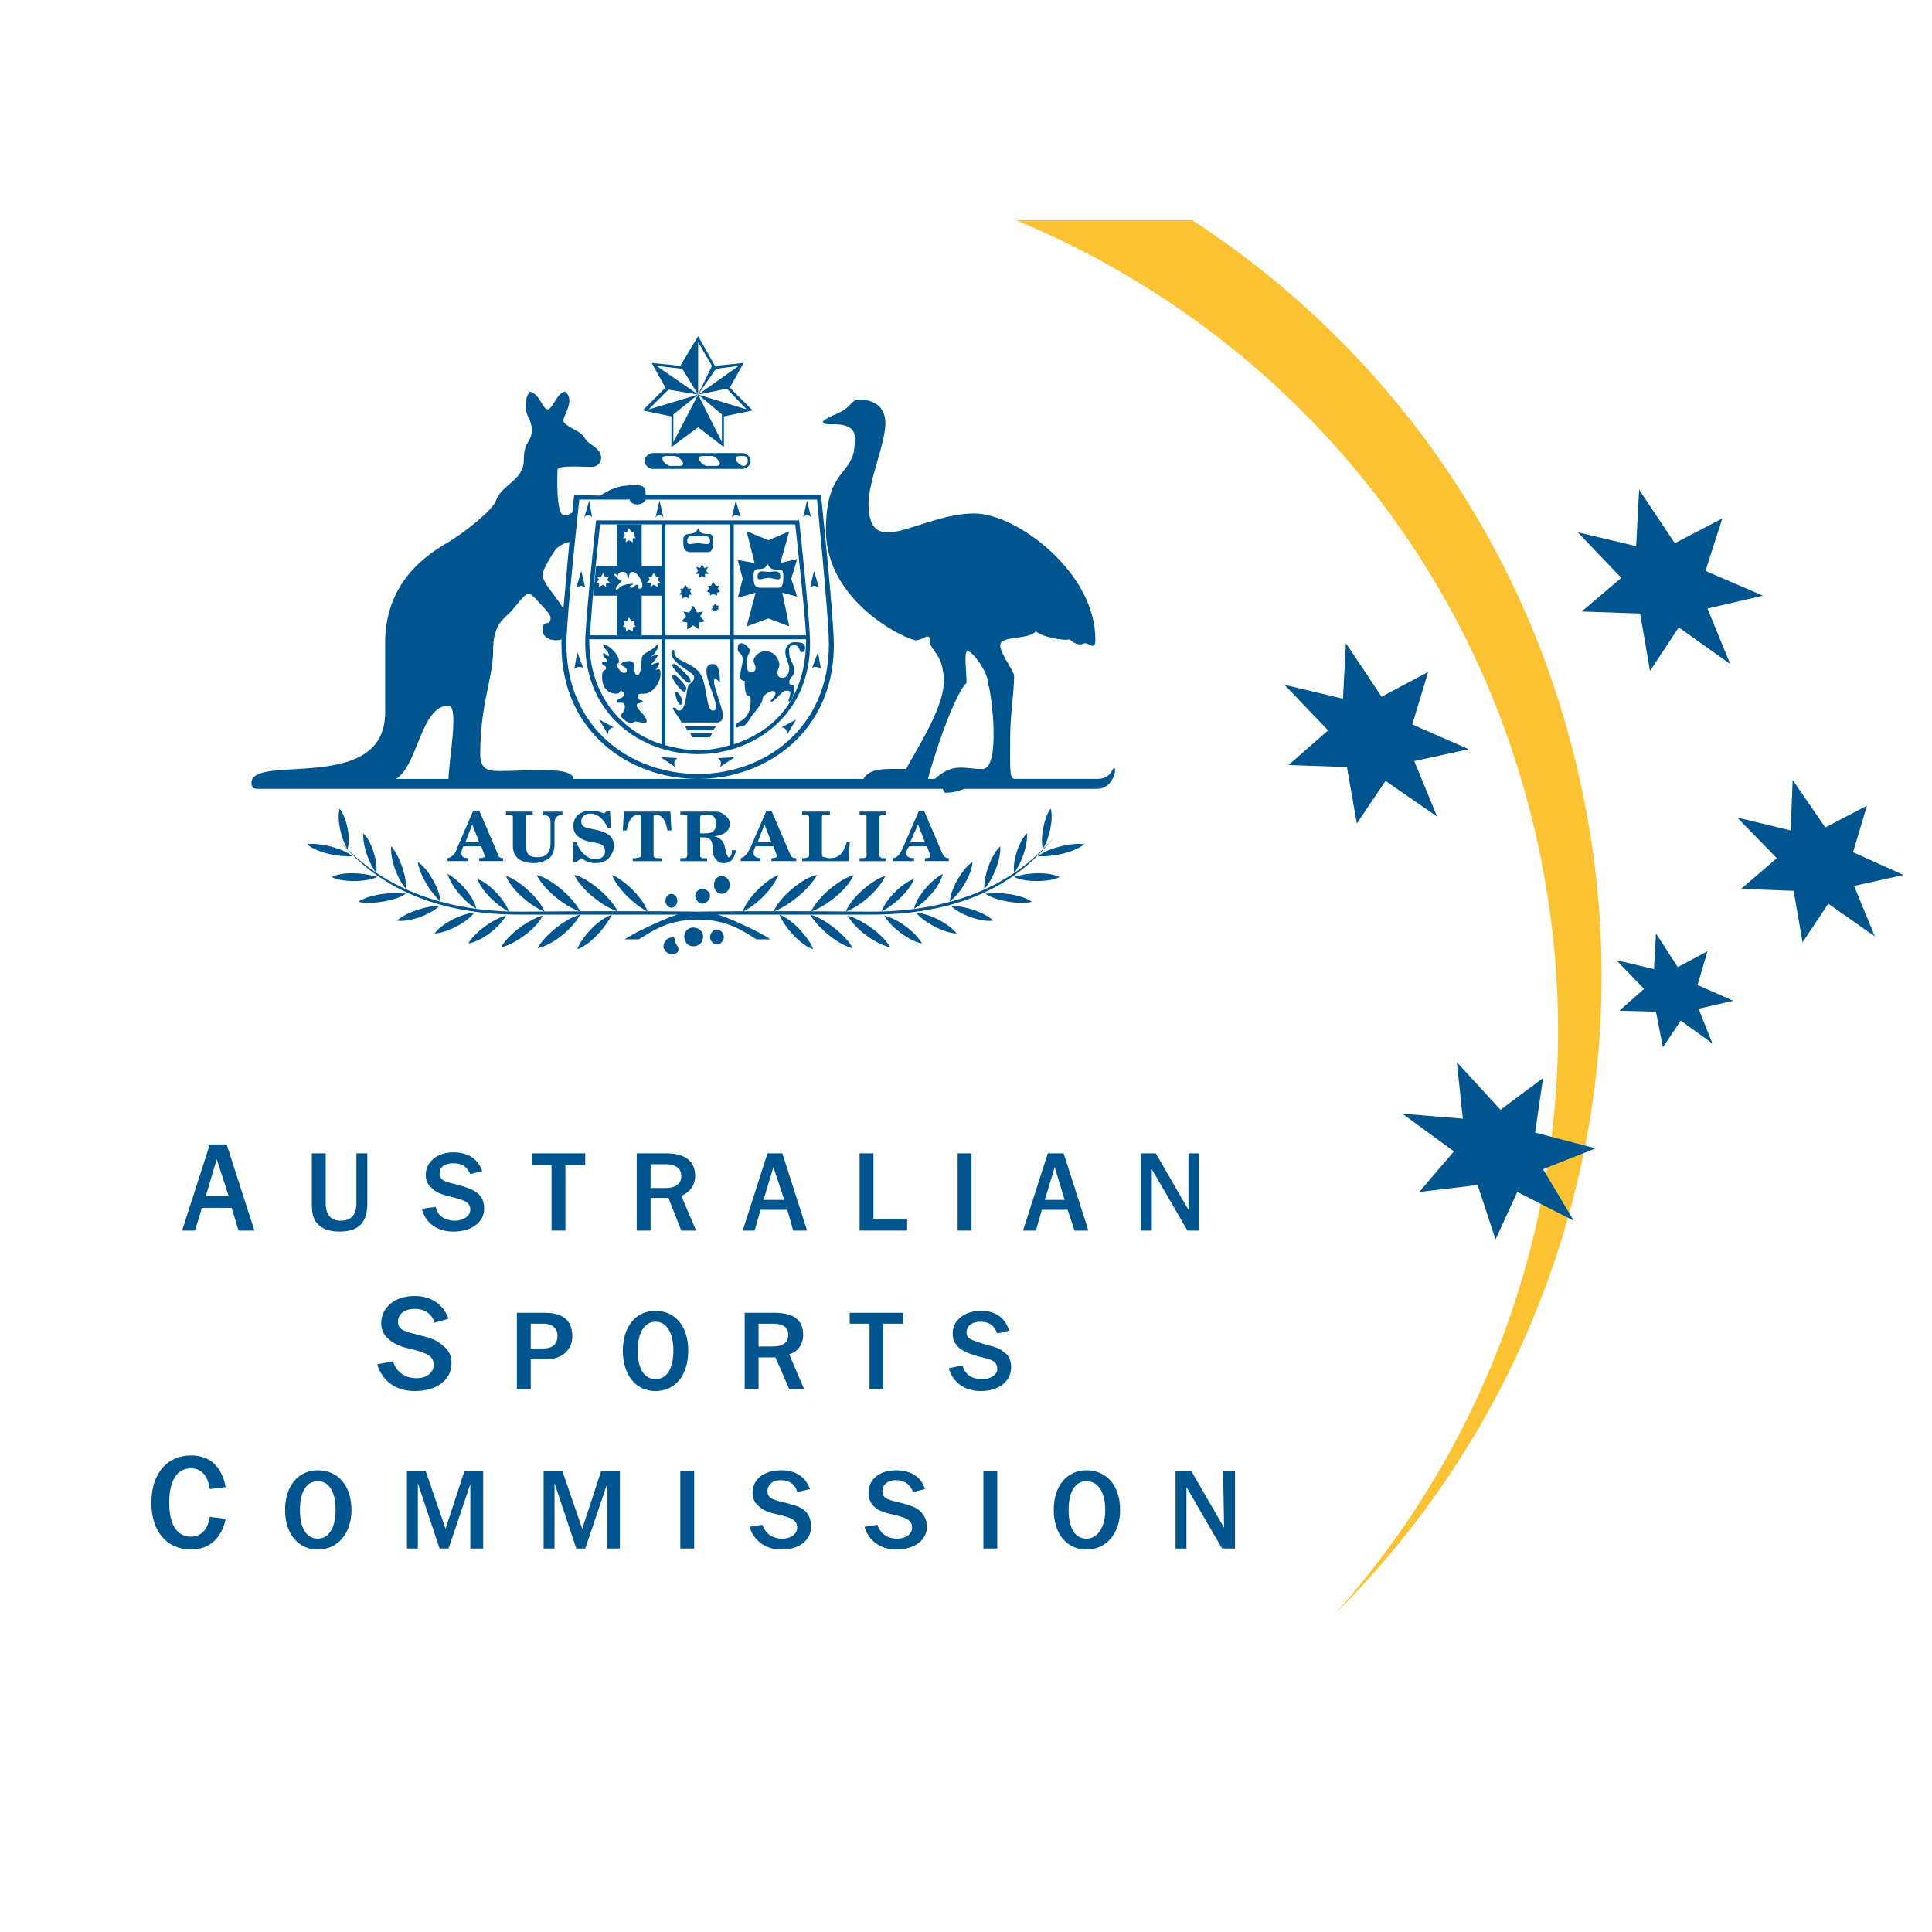
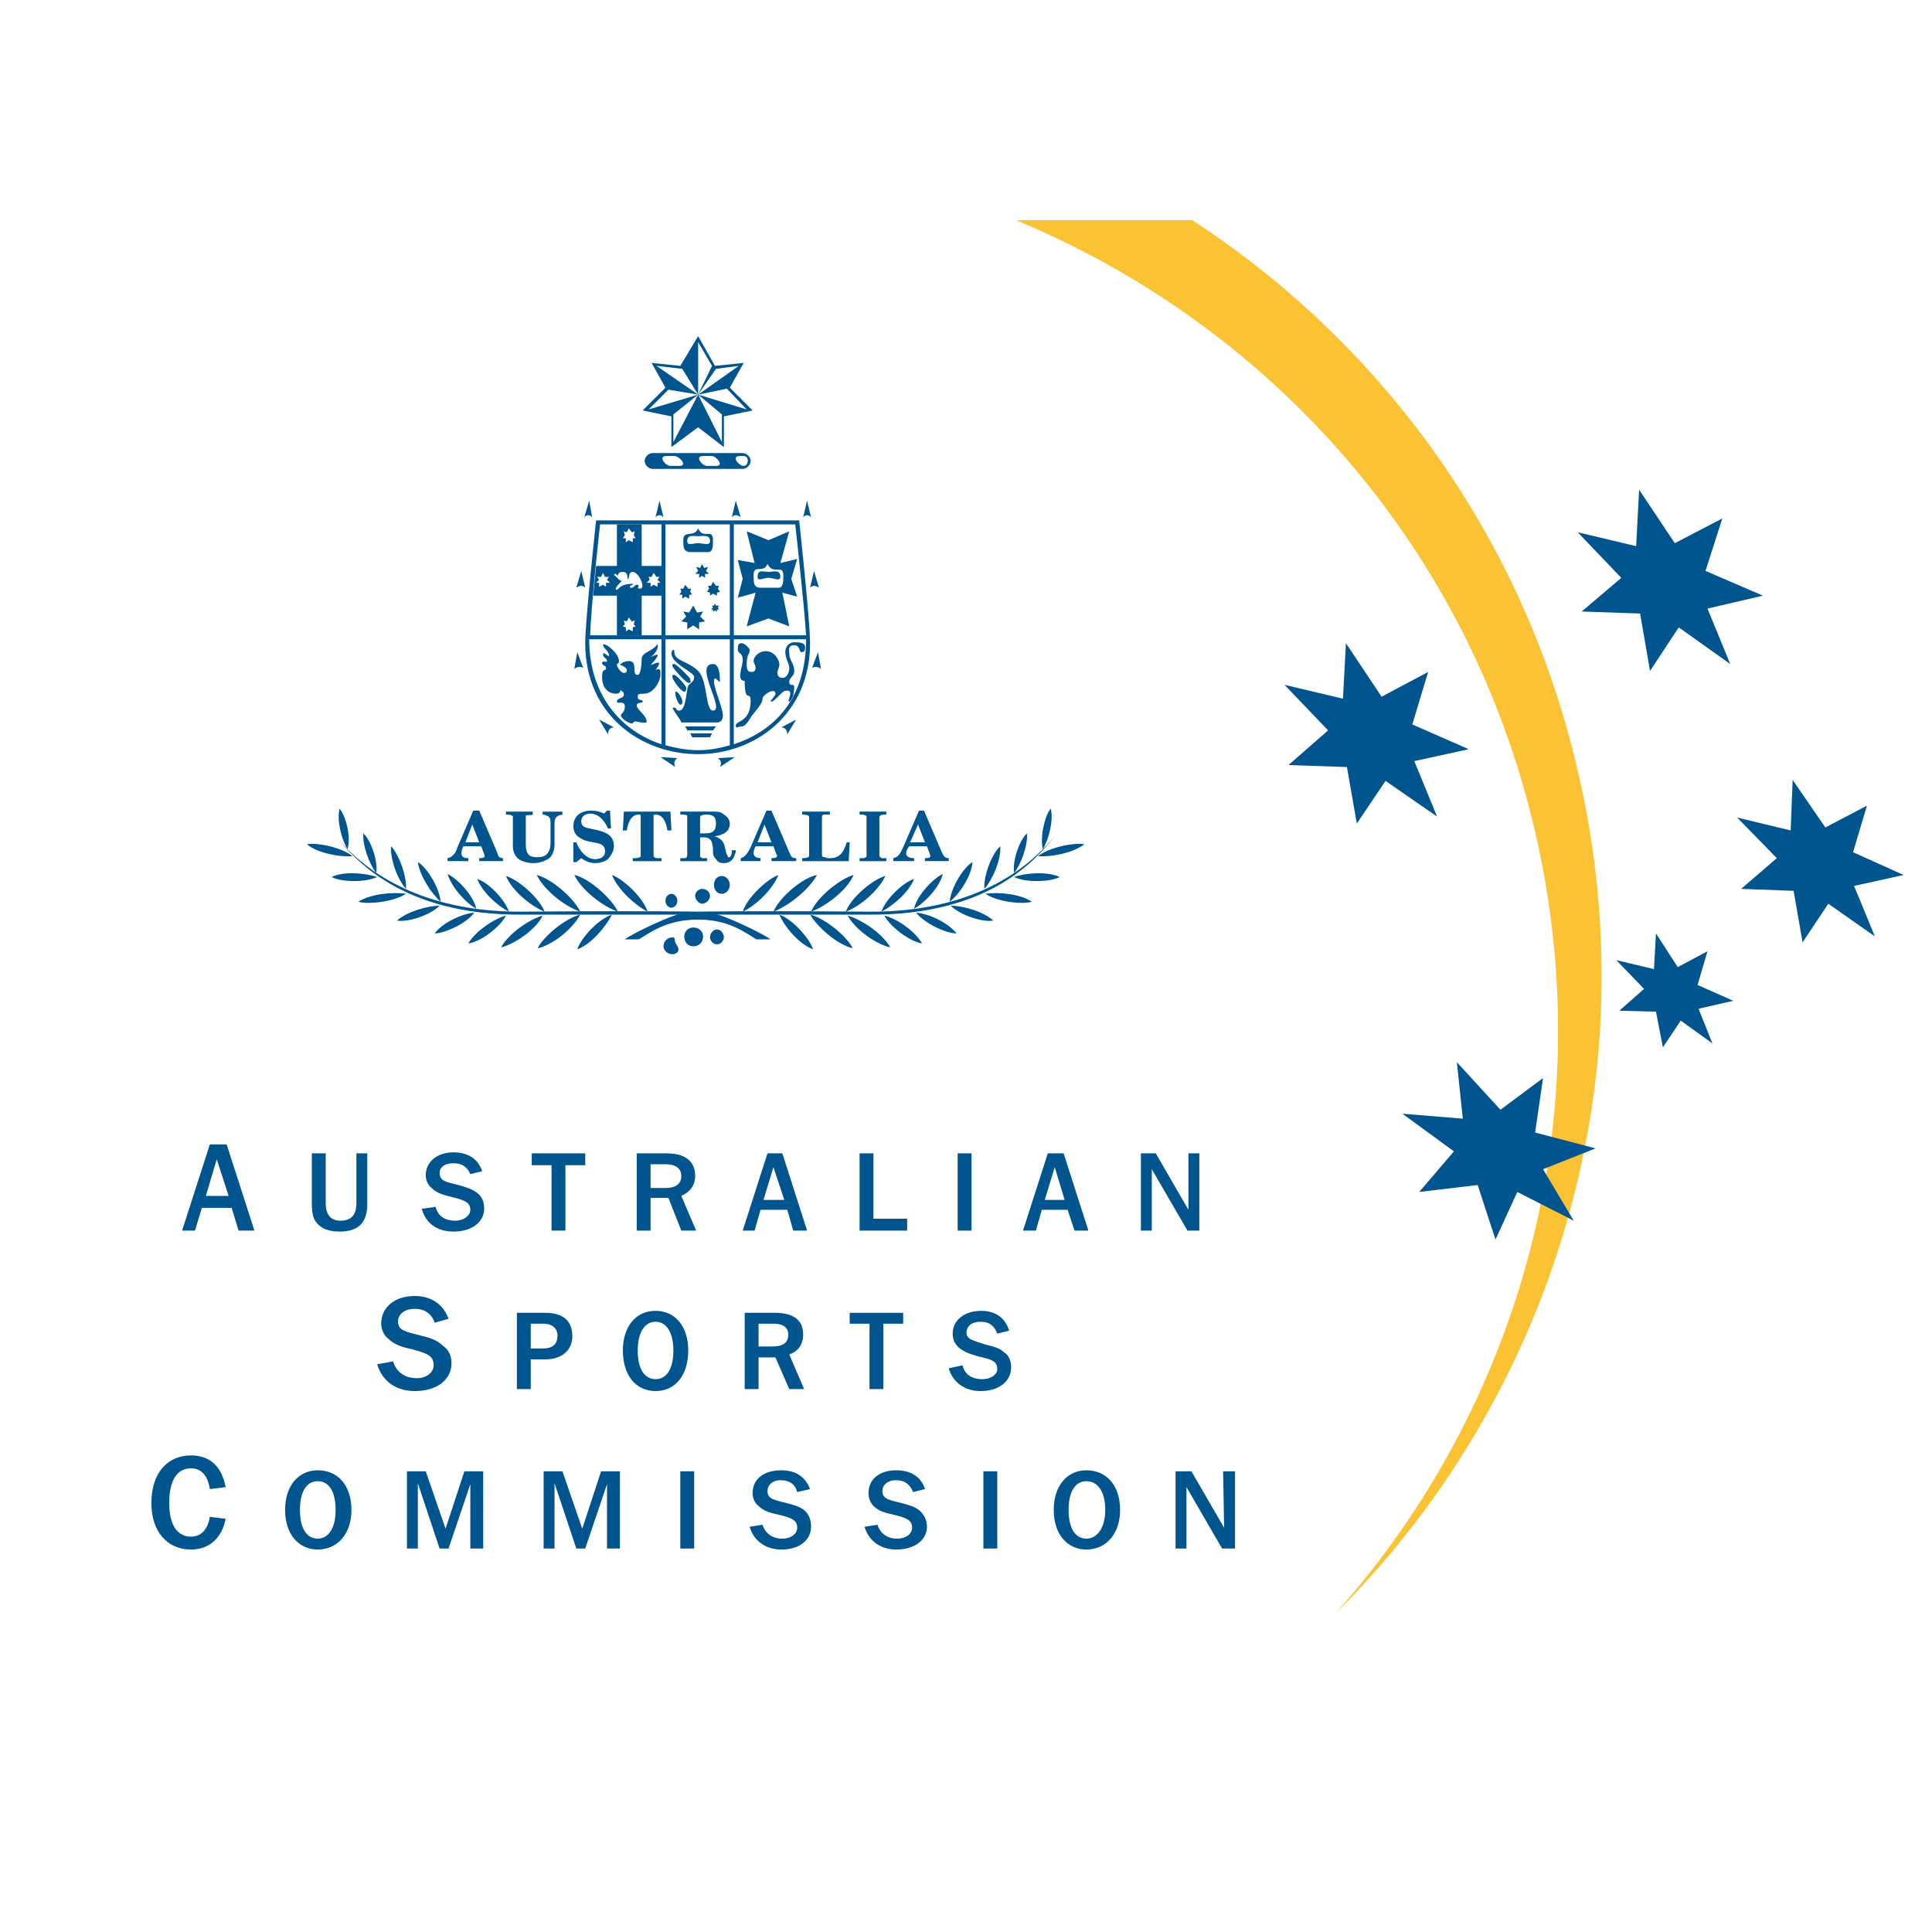
<svg xmlns="http://www.w3.org/2000/svg" version="1.0" id="Layer_1" x="0px" y="0px" width="192.756px" height="192.756px" viewBox="0 0 192.756 192.756" enable-background="new 0 0 192.756 192.756" xml:space="preserve">
  <g>
    <polygon fill-rule="evenodd" clip-rule="evenodd" fill="#FFFFFF" points="0,0 192.756,0 192.756,192.756 0,192.756 0,0  " />
    <path fill-rule="evenodd" clip-rule="evenodd" fill="#00558F" d="M33.879,80.678c-0.296,1.186,0.198,3.063,0.791,4.052   C35.065,83.445,34.473,81.37,33.879,80.678L33.879,80.678z" />
    <path fill-rule="evenodd" clip-rule="evenodd" fill="#00558F" d="M36.251,83.148c-0.099,1.186,0.593,3.064,1.285,3.953   C37.734,85.816,36.943,83.742,36.251,83.148L36.251,83.148z" />
    <path fill-rule="evenodd" clip-rule="evenodd" fill="#00558F" d="M39.019,84.433c-0.099,1.383,0.691,3.36,1.482,4.25   C40.6,87.299,39.71,85.125,39.019,84.433L39.019,84.433z" />
    <path fill-rule="evenodd" clip-rule="evenodd" fill="#00558F" d="M41.687,86.014c0.198,1.384,1.383,3.163,2.273,3.953   C43.86,88.583,42.576,86.508,41.687,86.014L41.687,86.014z" />
    <path fill-rule="evenodd" clip-rule="evenodd" fill="#00558F" d="M44.651,87.2c0.395,1.285,1.778,2.866,2.866,3.458   C47.221,89.276,45.541,87.596,44.651,87.2L44.651,87.2z" />
    <path fill-rule="evenodd" clip-rule="evenodd" fill="#00558F" d="M47.616,87.694c0.494,1.285,1.977,2.668,3.163,3.261   C50.284,89.572,48.604,87.991,47.616,87.694L47.616,87.694z" />
    <path fill-rule="evenodd" clip-rule="evenodd" fill="#00558F" d="M50.481,87.398c0.593,1.482,2.569,3.063,3.854,3.558   C53.743,89.473,51.569,87.694,50.481,87.398L50.481,87.398z" />
    <path fill-rule="evenodd" clip-rule="evenodd" fill="#00558F" d="M53.545,87.299c0.791,1.582,2.866,3.163,4.349,3.657   C57.103,89.375,54.831,87.596,53.545,87.299L53.545,87.299z" />
    <path fill-rule="evenodd" clip-rule="evenodd" fill="#00558F" d="M57.3,87.299c0.692,1.482,2.866,3.163,4.349,3.657   C60.858,89.375,58.486,87.497,57.3,87.299L57.3,87.299z" />
    <path fill-rule="evenodd" clip-rule="evenodd" fill="#00558F" d="M61.056,87.299c0.593,1.482,2.372,3.064,3.558,3.657   C64.12,89.473,62.143,87.694,61.056,87.299L61.056,87.299z" />
    <path fill-rule="evenodd" clip-rule="evenodd" fill="#00558F" d="M57.598,94.711c1.383-0.494,2.865-2.273,3.458-3.459   C59.573,91.747,57.894,93.723,57.598,94.711L57.598,94.711z" />
    <path fill-rule="evenodd" clip-rule="evenodd" fill="#00558F" d="M53.644,94.612c1.681-0.396,3.558-2.075,4.25-3.36   C56.312,91.647,54.138,93.525,53.644,94.612L53.644,94.612z" />
    <path fill-rule="evenodd" clip-rule="evenodd" fill="#00558F" d="M49.988,94.513c0.791-1.383,2.767-2.766,4.15-3.162   C53.446,92.833,51.075,94.315,49.988,94.513L49.988,94.513z" />
    <path fill-rule="evenodd" clip-rule="evenodd" fill="#00558F" d="M46.726,94.118c0.692-1.186,2.57-2.47,3.755-2.767   C49.79,92.635,47.813,94.019,46.726,94.118L46.726,94.118z" />
    <path fill-rule="evenodd" clip-rule="evenodd" fill="#00558F" d="M43.366,93.129c0.791-1.086,2.768-1.976,3.953-2.075   C46.529,92.142,44.354,93.129,43.366,93.129L43.366,93.129z" />
    <path fill-rule="evenodd" clip-rule="evenodd" fill="#00558F" d="M39.611,91.845c0.988-0.89,3.063-1.482,4.249-1.482   C42.873,91.351,40.6,92.043,39.611,91.845L39.611,91.845z" />
    <path fill-rule="evenodd" clip-rule="evenodd" fill="#00558F" d="M35.757,89.967c1.186-0.791,3.458-0.988,4.743-0.791   C39.315,89.967,36.745,90.264,35.757,89.967L35.757,89.967z" />
    <path fill-rule="evenodd" clip-rule="evenodd" fill="#00558F" d="M33.088,87.497c1.187-0.593,3.36-0.395,4.546,0   C36.35,88.089,33.979,87.991,33.088,87.497L33.088,87.497z" />
    <path fill-rule="evenodd" clip-rule="evenodd" fill="#00558F" d="M30.618,84.236c1.087,0.889,3.261,1.285,4.546,1.186   C34.077,84.532,31.606,84.038,30.618,84.236L30.618,84.236z" />
    <path fill-rule="evenodd" clip-rule="evenodd" fill="#00558F" d="M69.159,94.415c0.593,0,0.988-0.396,0.988-0.988   c0-0.494-0.396-0.889-0.988-0.889c-0.494,0-0.889,0.395-0.889,0.889C68.271,94.019,68.666,94.415,69.159,94.415L69.159,94.415z" />
    <path fill-rule="evenodd" clip-rule="evenodd" fill="#00558F" d="M72.025,89.177c0.396,0,0.791-0.396,0.791-0.889   c0-0.494-0.395-0.89-0.791-0.89c-0.494,0-0.791,0.396-0.791,0.89C71.234,88.781,71.531,89.177,72.025,89.177L72.025,89.177z" />
    <path fill-rule="evenodd" clip-rule="evenodd" fill="#00558F" d="M69.654,91.747c-3.163,0-4.744,1.284-5.93,1.976H62.34   c0.89-0.692,4.842-2.471,5.336-2.471c-2.47,0-7.511,0-15.515,0c-12.155,0.099-16.8-5.633-18.678-7.807   c1.482,1.68,6.522,7.609,18.678,7.511c12.155-0.099,17.492,0,17.492,0s4.743-0.099,16.997,0   c12.156,0.099,17.097-5.831,18.579-7.511c-1.778,2.174-6.423,7.906-18.579,7.807c-8.004,0-12.748,0-15.12,0   c0.494,0,4.447,1.779,5.336,2.471h-1.384C74.298,93.031,72.717,91.747,69.654,91.747L69.654,91.747z" />
    <path fill-rule="evenodd" clip-rule="evenodd" fill="#00558F" d="M104.835,80.678c0.296,1.186-0.198,3.063-0.791,4.052   C103.748,83.445,104.241,81.37,104.835,80.678L104.835,80.678z" />
    <path fill-rule="evenodd" clip-rule="evenodd" fill="#00558F" d="M102.463,83.148c0.099,1.186-0.593,3.064-1.285,3.953   C100.98,85.816,101.771,83.742,102.463,83.148L102.463,83.148z" />
    <path fill-rule="evenodd" clip-rule="evenodd" fill="#00558F" d="M99.795,84.433c0.099,1.383-0.791,3.36-1.582,4.25   C98.114,87.299,99.004,85.125,99.795,84.433L99.795,84.433z" />
    <path fill-rule="evenodd" clip-rule="evenodd" fill="#00558F" d="M97.027,86.014c-0.098,1.384-1.285,3.163-2.272,3.953   C94.854,88.583,96.138,86.508,97.027,86.014L97.027,86.014z" />
    <path fill-rule="evenodd" clip-rule="evenodd" fill="#00558F" d="M94.063,87.2c-0.297,1.285-1.779,2.866-2.866,3.458   C91.494,89.276,93.173,87.596,94.063,87.2L94.063,87.2z" />
    <path fill-rule="evenodd" clip-rule="evenodd" fill="#00558F" d="M91.197,87.694c-0.494,1.285-2.076,2.668-3.261,3.261   C88.43,89.572,90.208,87.991,91.197,87.694L91.197,87.694z" />
    <path fill-rule="evenodd" clip-rule="evenodd" fill="#00558F" d="M88.332,87.398c-0.692,1.482-2.57,3.063-3.954,3.558   C84.971,89.473,87.145,87.694,88.332,87.398L88.332,87.398z" />
    <path fill-rule="evenodd" clip-rule="evenodd" fill="#00558F" d="M85.169,87.299c-0.692,1.582-2.866,3.163-4.25,3.657   C81.611,89.375,83.983,87.596,85.169,87.299L85.169,87.299z" />
    <path fill-rule="evenodd" clip-rule="evenodd" fill="#00558F" d="M81.512,87.299c-0.79,1.482-2.965,3.163-4.348,3.657   C77.856,89.375,80.228,87.497,81.512,87.299L81.512,87.299z" />
    <path fill-rule="evenodd" clip-rule="evenodd" fill="#00558F" d="M77.658,87.299c-0.593,1.482-2.273,3.064-3.558,3.657   C74.595,89.473,76.571,87.694,77.658,87.299L77.658,87.299z" />
    <path fill-rule="evenodd" clip-rule="evenodd" fill="#00558F" d="M81.117,94.711c-1.384-0.494-2.866-2.273-3.36-3.459   C79.141,91.747,80.82,93.723,81.117,94.711L81.117,94.711z" />
    <path fill-rule="evenodd" clip-rule="evenodd" fill="#00558F" d="M85.07,94.612c-1.581-0.396-3.458-2.075-4.25-3.36   C82.402,91.647,84.576,93.525,85.07,94.612L85.07,94.612z" />
    <path fill-rule="evenodd" clip-rule="evenodd" fill="#00558F" d="M88.825,94.513c-0.791-1.383-2.866-2.766-4.249-3.162   C85.367,92.833,87.639,94.315,88.825,94.513L88.825,94.513z" />
    <path fill-rule="evenodd" clip-rule="evenodd" fill="#00558F" d="M91.988,94.118c-0.692-1.186-2.471-2.47-3.756-2.767   C88.924,92.635,90.999,94.019,91.988,94.118L91.988,94.118z" />
    <path fill-rule="evenodd" clip-rule="evenodd" fill="#00558F" d="M95.446,93.129c-0.889-1.086-2.767-1.976-4.052-2.075   C92.284,92.142,94.359,93.129,95.446,93.129L95.446,93.129z" />
    <path fill-rule="evenodd" clip-rule="evenodd" fill="#00558F" d="M99.103,91.845c-0.988-0.89-2.964-1.482-4.249-1.482   C95.841,91.351,98.114,92.043,99.103,91.845L99.103,91.845z" />
    <path fill-rule="evenodd" clip-rule="evenodd" fill="#00558F" d="M102.957,89.967c-1.186-0.791-3.36-0.988-4.645-0.791   C99.498,89.967,101.969,90.264,102.957,89.967L102.957,89.967z" />
    <path fill-rule="evenodd" clip-rule="evenodd" fill="#00558F" d="M105.724,87.497c-1.284-0.593-3.459-0.395-4.546,0   C102.364,88.089,104.835,87.991,105.724,87.497L105.724,87.497z" />
    <path fill-rule="evenodd" clip-rule="evenodd" fill="#00558F" d="M108.194,84.236c-1.186,0.889-3.359,1.285-4.645,1.186   C104.735,84.532,107.107,84.038,108.194,84.236L108.194,84.236z" />
    <path fill-rule="evenodd" clip-rule="evenodd" fill="#00558F" d="M66.985,90.561c0.297,0,0.594-0.297,0.594-0.691   c0-0.396-0.296-0.692-0.594-0.692c-0.296,0-0.592,0.296-0.592,0.692C66.393,90.264,66.688,90.561,66.985,90.561L66.985,90.561z" />
    <path fill-rule="evenodd" clip-rule="evenodd" fill="#00558F" d="M70.048,90.165c0.396,0,0.791-0.396,0.791-0.791   c0-0.396-0.395-0.692-0.791-0.692c-0.296,0-0.691,0.296-0.691,0.692C69.357,89.77,69.752,90.165,70.048,90.165L70.048,90.165z" />
    <path fill-rule="evenodd" clip-rule="evenodd" fill="#00558F" d="M71.531,94.217c0.395,0,0.691-0.395,0.691-0.692   c0-0.396-0.296-0.791-0.691-0.791c-0.396,0-0.692,0.395-0.692,0.791C70.839,93.822,71.135,94.217,71.531,94.217L71.531,94.217z" />
    <path fill-rule="evenodd" clip-rule="evenodd" fill="#00558F" d="M67.084,95.205c0.396,0,0.889-0.297,0.396-0.988   c-0.297-0.395,0-0.692-0.396-0.692c-0.494,0-0.889,0.396-0.889,0.89C66.195,94.81,66.59,95.205,67.084,95.205L67.084,95.205z" />
    <path fill-rule="evenodd" clip-rule="evenodd" fill="#00558F" d="M47.221,80.875h0.593l1.779,4.15   c0.099,0.396,0.197,0.593,0.593,0.593v0.297h-2.372v-0.297c0.099,0,0.396,0,0.494-0.099s0-0.198,0-0.297l-0.296-0.791h-1.779   c-0.099,0.198-0.198,0.396-0.198,0.692c0,0.396,0.296,0.494,0.691,0.494v0.297h-2.075v-0.297c0.593-0.099,0.889-0.692,0.988-1.087   L47.221,80.875L47.221,80.875z M47.813,84.038l-0.692-1.779l-0.692,1.779H47.813L47.813,84.038z" />
    <path fill-rule="evenodd" clip-rule="evenodd" fill="#00558F" d="M50.481,80.974h2.668v0.297c-0.198,0.099-0.494,0-0.691,0.099   c0,0.099,0,0.297,0,0.396v2.273c0,0.296,0,0.692,0.099,0.889c0.099,0.296,0.198,0.395,0.395,0.495   c0.297,0.099,0.494,0.099,0.691,0.099c0.396,0,0.791-0.099,0.989-0.396c0.295-0.395,0.295-0.791,0.295-1.087v-1.877   c0-0.297,0-0.692-0.395-0.791c-0.198-0.099-0.296-0.099-0.396-0.099v-0.297h1.977v0.297c-0.692,0.099-0.791,0.396-0.791,0.988   v1.977c0,0.197,0,0.395-0.099,0.691c-0.099,0.395-0.395,0.791-0.791,0.889c-0.296,0.198-0.791,0.297-1.186,0.297   c-0.396,0-1.087-0.099-1.482-0.395c-0.396-0.296-0.593-0.791-0.593-1.285v-2.865c0-0.099,0-0.198-0.099-0.198   c-0.098-0.099-0.494-0.099-0.593-0.099V80.974L50.481,80.974z" />
    <path fill-rule="evenodd" clip-rule="evenodd" fill="#00558F" d="M57.202,84.038h0.297c0.296,0.791,0.988,1.68,1.877,1.68   c0.495,0,0.989-0.198,0.989-0.791c0-0.494-0.296-0.691-0.692-0.79l-0.494-0.099c-0.593-0.099-0.988-0.198-1.383-0.494   c-0.396-0.198-0.593-0.692-0.593-1.087c0-1.087,0.791-1.582,1.779-1.582c0.494,0,0.89,0.099,1.285,0.297l0.296-0.297h0.297   l0.099,1.779H60.66c-0.296-0.692-0.889-1.482-1.778-1.482c-0.396,0-0.89,0.197-0.89,0.791c0,0.494,0.396,0.593,0.791,0.692   l0.494,0.098c0.989,0.198,1.977,0.494,1.977,1.68c0,0.494-0.296,0.889-0.593,1.285c-0.395,0.296-0.889,0.395-1.285,0.395   c-0.494,0-0.988-0.197-1.383-0.494l-0.494,0.395h-0.297V84.038L57.202,84.038z" />
    <path fill-rule="evenodd" clip-rule="evenodd" fill="#00558F" d="M62.143,82.852l0.099-1.878h4.645l0.099,1.878H66.59   c-0.099-0.691-0.395-1.581-1.186-1.581c-0.098,0-0.197,0-0.197,0.099c0,0.099,0,0.198,0,0.297v3.557c0,0.297,0,0.297,0.296,0.396   c0.099,0,0.296,0,0.494,0v0.297h-2.866v-0.297c0.296,0,0.494,0,0.692-0.099c0,0,0.099,0,0.099-0.099c0-0.1,0-0.198,0-0.297v-3.458   c0-0.099,0-0.198,0-0.297c0-0.099-0.099-0.099-0.198-0.099c-0.791,0-1.087,0.89-1.186,1.581H62.143L62.143,82.852z" />
    <path fill-rule="evenodd" clip-rule="evenodd" fill="#00558F" d="M70.642,80.974h0.493c0.396,0,0.791,0,1.087,0.297   c0.396,0.198,0.593,0.593,0.593,0.89c0,0.889-0.791,1.186-1.581,1.284c0.593,0.099,0.988,0.494,1.087,1.087l0.099,0.395   c0,0.198,0.099,0.296,0.198,0.495c0,0,0,0,0,0.099c0.396,0.099,0.396-0.495,0.396-0.692h0.395c0,0.099,0,0.296-0.099,0.395   c-0.099,0.593-0.593,0.89-1.087,0.89c-0.395,0-0.593-0.099-0.791-0.395c-0.198-0.198-0.297-0.396-0.297-0.692v-0.395   c-0.099-0.593-0.099-0.988-0.79-1.087c-0.099,0-0.198,0-0.297,0h-0.197v1.581c0,0.099,0,0.197,0,0.297   c0,0.099,0.099,0.099,0.197,0.197c0.099,0,0.198,0,0.396,0h0.099v0.297h-2.669v-0.297c0.099,0,0.198,0,0.396,0   c0.296,0,0.296-0.197,0.296-0.396v-3.261c0-0.099,0-0.494,0-0.593c-0.197-0.099-0.296-0.099-0.494-0.099h-0.198v-0.297H70.642   L70.642,80.974z M69.851,83.148c0.197,0,0.296,0,0.494,0c0.691,0,1.087-0.198,1.087-0.988c0-0.692-0.297-0.89-0.988-0.89   c-0.099,0-0.297,0-0.495,0.099c-0.099,0-0.099,0.198-0.099,0.396V83.148L69.851,83.148z" />
    <path fill-rule="evenodd" clip-rule="evenodd" fill="#00558F" d="M76.472,80.875h0.494l1.779,4.15   c0.198,0.396,0.198,0.593,0.691,0.593v0.297h-2.47v-0.297c0.099,0,0.396,0,0.494-0.099c0.099-0.099,0.099-0.198,0-0.297   l-0.296-0.791h-1.779c-0.099,0.198-0.197,0.396-0.197,0.692c0,0.396,0.395,0.494,0.691,0.494v0.297h-1.977v-0.297   c0.494-0.099,0.791-0.692,0.988-1.087L76.472,80.875L76.472,80.875z M76.966,84.038l-0.691-1.779l-0.692,1.779H76.966   L76.966,84.038z" />
    <path fill-rule="evenodd" clip-rule="evenodd" fill="#00558F" d="M80.03,85.916v-0.297c0.198,0,0.395,0,0.593-0.099   c0.1,0,0.1-0.198,0.1-0.297v-3.261c0-0.593,0.098-0.593-0.495-0.692H80.03v-0.297h2.768v0.297h-0.495   c-0.296,0-0.296,0.099-0.296,0.396v3.458c0,0.297,0,0.396,0.296,0.396c0.198,0.099,0.297,0.099,0.495,0.099   c0.988,0,1.383-0.593,1.68-1.581h0.297l-0.099,1.878H80.03L80.03,85.916z" />
    <path fill-rule="evenodd" clip-rule="evenodd" fill="#00558F" d="M85.761,85.916v-0.297h0.396c0.396-0.099,0.297-0.197,0.297-0.494   v-3.36c0-0.099,0-0.197,0-0.296c0,0,0-0.099-0.1-0.099c-0.099-0.099-0.296-0.099-0.395-0.099h-0.198v-0.297h2.669v0.297h-0.198   c-0.099,0-0.296,0-0.395,0.099c-0.099,0.099-0.099,0.099-0.099,0.198c0,0,0,0.099,0,0.197v3.458c0,0.099,0,0.297,0.099,0.297   c0.099,0.099,0.099,0,0.099,0.099c0.099,0,0.296,0,0.396,0h0.099v0.297H85.761L85.761,85.916z" />
    <path fill-rule="evenodd" clip-rule="evenodd" fill="#00558F" d="M91.691,80.875h0.495l1.778,4.15   c0.197,0.396,0.297,0.593,0.692,0.593v0.297h-2.372v-0.297c0.099,0,0.395,0,0.494-0.099c0.099-0.099,0-0.198,0-0.297l-0.296-0.791   h-1.779c-0.099,0.198-0.296,0.396-0.296,0.692c0,0.396,0.395,0.494,0.79,0.494v0.297h-2.076v-0.297   c0.593-0.099,0.791-0.692,0.989-1.087L91.691,80.875L91.691,80.875z M92.284,84.038l-0.692-1.779l-0.79,1.779H92.284L92.284,84.038   z" />
-     <path fill-rule="evenodd" clip-rule="evenodd" fill="#00558F" d="M39.512,77.713c2.174-1.285,2.471-7.312,5.238-7.312   c1.086,0,0,5.633,0,7.312H39.512L39.512,77.713z M92.581,77.713c0.396-1.581,2.471-8.202,3.854-9.585   c0-1.087-0.296-3.163,0.099-3.163c0.494,0,2.075,2.075,2.075,3.36c0.297,0.691,1.285,8.4-0.593,8.4   c-1.877,0-2.866-0.692-4.743,0.988H92.581L92.581,77.713z M81.512,49.845c0,0,1.186,11.76,1.186,14.429   c0,8.399-6.423,12.945-13.044,12.945c-6.72,0-13.144-4.546-13.144-12.945c0-2.668,1.285-14.429,1.285-14.429h5.04   c0,0.494,1.186,0.791,1.581,0H81.512L81.512,49.845z M56.016,63.779c0,0.197,0,0.395,0,0.593c0,8.598,6.72,13.341,13.638,13.341   c6.818,0,13.539-4.743,13.539-13.341c0-2.865-1.285-15.021-1.285-15.021H64.416c0-0.791-0.099-1.087-2.076-0.89   c-0.889,0.099-1.68,0.494-2.47,0.988l-2.57-0.098c0,0-0.099,0.691-0.197,1.778c-0.296,0.197-0.494,0.296-0.791,0.296   c-0.89,0-0.692-4.052-0.692-4.546s2.372-0.296,3.36-0.296s1.285-0.988,0.692-1.68c-0.692-0.691-0.988-0.593-1.384-1.285   c-0.395-0.692-2.075-1.087-2.075-1.68c0-0.494,1.186-1.977,0.198-2.867c-0.791,0-1.285,1.779-1.778,1.779   c-0.495,0-0.791-1.581-1.779-1.779c-0.296,0.396-0.395,0.792-0.395,1.384c0,1.285,0.592,1.285,0.592,2.47   c0,1.285-0.79,0.989-0.79,2.965c0,2.075-2.273,2.471-2.767,4.052c-0.296,0.89-3.064,3.162-4.942,4.25   c-1.976,1.186-6.126,3.854-6.126,9.981c0,3.261,0,6.917,0,6.917c0,8.203-13.341,4.052-13.341,7.017   c0,0.593,0.396,0.593,0.593,0.593h68.386c0,0.098,0.098,0.197,0.198,0.395c0.691,0,1.186-0.099,1.977-0.395h13.242   c1.581,0,1.977-2.076,1.68-2.076c-0.198,0-0.296,1.087-1.68,1.087c-0.791,0-8.203,0-8.203,0c-0.592,0-0.493-0.791-0.493-4.15   c0-2.174,0.395-4.546,0.395-6.127c0-0.494-1.383-2.174-1.383-3.063c0-0.988,2.767-0.494,3.558-1.383   c0.593,0.593,3.063,0.988,3.359,0.791c0.593,0.593,1.187,0.593,1.482,0.395c0.593,0,1.087,0.791,1.087-0.395   c0-6.72-7.905-12.551-12.056-12.551c-5.435,0-10.574,4.843-10.574-0.988c0-2.273,1.681-5.929,1.681-8.005   c0-1.976-1.582-2.371-2.57-2.371c-0.987,0-0.592,0.791-2.668,1.581c-1.68,0.79-0.889,0.889-0.198,0.889   c2.668-0.099,2.372,1.186,2.372,1.779c0,3.459-2.866,2.372-2.866,8.795c0,7.214,8.104,10.969,8.993,10.969   c0.692,0,1.383-0.889,1.383,0.099c0,0.988,1.383,1.186,1.383,4.052c0,2.767-3.162,7.412-3.754,8.696   c-1.68,0-3.657-0.197-4.25,0.988H57.202c0-1.285-4.743-0.791-7.016-0.791c-1.186,0-2.273,0.099-2.273-1.68   c0-5.04,1.285-7.609,1.285-10.278c0-2.569,0.889-3.063,1.68-3.854c0.396-0.396,1.483-1.878,1.779-1.878   c0.296,0,0.296,0.099,0.692,0.395c0.296,0.396,1.581,1.582,1.581,1.977c0,1.086-0.79,0-0.79,1.285c0,0.593,0.593,0.988,1.285,0.988   C55.621,63.878,55.818,63.878,56.016,63.779L56.016,63.779z M56.213,60.715c-0.791-1.285-2.075-2.569-2.075-3.36   c0-0.593,0.988-2.075,1.186-2.372c0.099-0.296,0.988-0.889,1.482-0.889C56.609,56.17,56.411,58.64,56.213,60.715L56.213,60.715z" />
    <path fill-rule="evenodd" clip-rule="evenodd" fill="#00558F" d="M79.733,51.92c0,0,1.087,9.981,1.087,12.254   c0,7.116-5.534,11.068-11.167,11.068c-5.732,0-11.266-3.953-11.266-11.068c0-2.273,1.086-12.254,1.086-12.254H79.733L79.733,51.92z    M65.997,63.384V52.315H59.87c0,0-0.89,7.906-0.988,11.069H65.997L65.997,63.384L65.997,63.384z M72.815,63.384V52.315h-6.423   v11.069H72.815L72.815,63.384z M66.393,63.779v10.574c1.087,0.297,2.174,0.494,3.261,0.494c1.086,0,2.174-0.197,3.162-0.494V63.779   H66.393L66.393,63.779z M73.211,74.254c3.953-1.285,7.214-4.447,7.214-10.475h-7.214V74.254L73.211,74.254z M80.425,63.384   c-0.197-3.163-1.086-11.069-1.086-11.069h-6.127v11.069H80.425L80.425,63.384z M65.997,63.779h-7.214   c0,5.632,3.261,9.19,7.214,10.475V63.779L65.997,63.779z" />
    <path fill-rule="evenodd" clip-rule="evenodd" fill="#00558F" d="M66.985,44.607v-3.063l-2.865-0.593l2.273-2.273l-1.384-2.471   l2.866,0.297l1.779-2.965l1.68,2.965l2.866-0.297l-1.384,2.471l2.273,2.273l-2.866,0.593v3.063l-2.569-1.977L66.985,44.607   L66.985,44.607z M71.037,36.504l-1.383-2.372v5.238l-1.582-2.57l-2.569-0.296l4.151,2.866l-2.965-0.495l-1.976,1.977l4.941-1.482   l-2.471,1.976v2.767l2.471-4.743l2.371,4.743v-2.767l-2.371-1.976l4.842,1.482l-1.976-2.075l-2.866,0.593l4.052-2.866L71.432,36.8   l-1.778,2.57L71.037,36.504L71.037,36.504z" />
    <path fill-rule="evenodd" clip-rule="evenodd" fill="#00558F" d="M74.1,45.201c0.396,0,0.791,0.395,0.791,0.79   c0,0.396-0.396,0.791-0.791,0.791h-8.993c-0.395,0-0.791-0.395-0.791-0.791c0-0.395,0.396-0.79,0.791-0.79H74.1L74.1,45.201z    M67.776,46.485c0.89,0,0-0.988-0.494-0.988h-0.791c-0.89,0-0.099,0.988,0.395,0.988H67.776L67.776,46.485z M71.432,46.485   c0.889,0,0-0.988-0.396-0.988h-0.889c-0.889,0-0.099,0.988,0.396,0.988H71.432L71.432,46.485z M74.199,45.497h-0.395   c-0.889,0-0.099,0.988,0.395,0.988C74.694,46.485,74.792,45.497,74.199,45.497L74.199,45.497z" />
    <path fill-rule="evenodd" clip-rule="evenodd" fill="#00558F" d="M74.496,53.007l2.174,0.89l2.075-0.89l-0.889,3.163l1.68-0.395   l-0.593,1.975l0.593,1.779l-1.482-0.395l0.692,3.36l-2.075-0.791l-2.174,0.791l0.89-3.36l-1.779,0.494L74.1,57.75l-0.494-1.877   l1.681,0.296L74.496,53.007L74.496,53.007z M77.658,58.64c0.494,0,0.494-0.593,0.494-1.186c0-1.285-0.988,0-1.582-1.187   c-0.395,0.989-1.383,0-1.383,1.087c0,0.791,0,1.285,0.691,1.285H77.658L77.658,58.64z M75.583,57.553   c0,0.494,0.593,0.099,1.087,0.099s1.186,0.396,1.186-0.099c0-0.791-0.692-0.494-1.186-0.494S75.583,56.763,75.583,57.553   L75.583,57.553z" />
    <polygon fill-rule="evenodd" clip-rule="evenodd" fill="#00558F" points="69.752,57.652 69.752,57.257 69.357,57.257 69.654,56.96    69.456,56.564 69.851,56.664 70.048,56.268 70.246,56.664 70.642,56.564 70.444,56.96 70.74,57.257 70.345,57.257 70.345,57.652    70.048,57.455 69.752,57.652  " />
    <polygon fill-rule="evenodd" clip-rule="evenodd" fill="#00558F" points="68.072,59.728 68.072,59.332 67.776,59.332    67.973,59.036 67.875,58.739 68.171,58.739 68.369,58.344 68.666,58.739 68.961,58.739 68.863,59.036 69.061,59.332 68.764,59.332    68.764,59.728 68.369,59.529 68.072,59.728  " />
    <polygon fill-rule="evenodd" clip-rule="evenodd" fill="#00558F" points="70.839,59.431 70.839,59.135 70.543,59.036 70.74,58.739    70.642,58.443 70.938,58.443 71.135,58.047 71.432,58.443 71.729,58.443 71.63,58.739 71.828,59.036 71.531,59.135 71.531,59.431    71.135,59.233 70.839,59.431  " />
    <polygon fill-rule="evenodd" clip-rule="evenodd" fill="#00558F" points="71.135,61.012 71.135,60.814 70.938,60.814    71.135,60.617 71.037,60.419 71.234,60.419 71.333,60.222 71.432,60.419 71.729,60.419 71.63,60.617 71.729,60.814 71.531,60.814    71.531,61.012 71.333,60.913 71.135,61.012  " />
    <polygon fill-rule="evenodd" clip-rule="evenodd" fill="#00558F" points="68.566,62.791 68.566,62.099 67.973,62 68.467,61.507    68.171,61.012 68.764,61.111 69.159,60.419 69.555,61.111 70.147,61.012 69.851,61.507 70.345,62 69.752,62.099 69.752,62.791    69.159,62.396 68.566,62.791  " />
    <path fill-rule="evenodd" clip-rule="evenodd" fill="#00558F" d="M70.642,55.083c0.493,0,0.493-0.593,0.493-1.186   c0-1.284-0.988,0-1.481-1.187c-0.396,0.989-1.483,0.1-1.483,1.187c0,0.691,0,1.186,0.791,1.186H70.642L70.642,55.083z    M69.654,53.501c0.494,0,1.185-0.198,1.185,0.494c0,0.494-0.691,0.198-1.185,0.198c-0.495,0-1.087,0.296-1.087-0.198   C68.566,53.304,69.159,53.501,69.654,53.501L69.654,53.501z" />
    <path fill-rule="evenodd" clip-rule="evenodd" fill="#00558F" d="M72.124,71.389c0-0.692-0.89-2.768-0.89-3.36   c0-0.791,0.396,0,0.593,0c0-0.494,0-1.779-0.692-1.779c-1.976,0,1.285,4.645,0,4.645c-0.79,0-0.493-2.965-1.481-3.953   c-0.988-0.989-2.372-0.989-2.372-1.878c0-0.494-0.297-0.099-0.297,0.099c0,1.087,2.273,1.877,2.273,2.372   c0,0.494-0.396,0.593-0.593,0.889c-0.198,0.396-0.198,2.471-0.89,2.471c-0.494,0-0.099-0.297-0.593-0.297   c-0.296,0,0.692,1.087,0.791,1.483h3.558C71.926,72.081,72.124,71.784,72.124,71.389L72.124,71.389z" />
    <path fill-rule="evenodd" clip-rule="evenodd" fill="#00558F" d="M67.084,66.447c0,0.198,1.383,1.68,1.582,1.68   c0.395,0,0.197-0.099,0.197-0.396c0-0.098-1.383-1.482-1.581-1.482C67.084,66.25,67.084,66.25,67.084,66.447L67.084,66.447z" />
    <path fill-rule="evenodd" clip-rule="evenodd" fill="#00558F" d="M67.084,67.535c0,0.296,0.889,1.482,1.187,1.482   c0.099,0,0.197-0.099,0.197-0.396c0-0.197-0.988-1.285-1.185-1.285C67.084,67.336,67.084,67.336,67.084,67.535L67.084,67.535z" />
    <path fill-rule="evenodd" clip-rule="evenodd" fill="#00558F" d="M67.381,69.214c0,0.297,0.296,1.087,0.494,1.087   s0.198-0.098,0.198-0.395c0-0.198-0.396-0.89-0.593-0.89S67.381,69.017,67.381,69.214L67.381,69.214z" />
    <polygon fill-rule="evenodd" clip-rule="evenodd" fill="#00558F" points="71.135,72.871 71.432,72.475 68.369,72.475    68.566,72.871 71.135,72.871  " />
    <polygon fill-rule="evenodd" clip-rule="evenodd" fill="#00558F" points="70.839,73.562 71.037,73.167 68.863,73.167    69.061,73.562 70.839,73.562  " />
    <path fill-rule="evenodd" clip-rule="evenodd" fill="#00558F" d="M73.409,72.376c0-0.494,1.482-0.296,1.482-2.47   c0-1.087-0.593,0.395-0.593-1.977c-0.89,0-0.198-1.383-0.198-2.075c0-0.791-0.494-0.593-0.494-1.087   c0-0.593,0.198-0.593,0.396-0.593c0.297,0,0.791,0.494,0.791,0.692c0,0.494-0.297,0.296-0.297,1.482   c0,0.692,0.297,0.692,0.495,0.692c0.296,0,0.395-0.197,0.395-0.395c0-0.297-0.197-0.494-0.197-0.692   c0-0.494,0.593-0.988,1.186-0.988c0.988,0,1.383,0.988,1.383,1.285c0,0.396-0.197,0.593-0.197,0.89s0.197,0.495,0.494,0.495   c0.494,0,0.692-0.594,0.692-0.989c0-0.396-0.395-0.988-0.395-1.581c0-0.692,0.494-0.989,0.889-0.989c0.396,0,1.087,0,1.087,0.495   c0,0.395-0.099,0.494-0.396,0.494c-0.197,0-0.099-0.692-0.691-0.692c-0.692,0-0.494,0.593-0.494,0.791   c0,0.791,0.494,0.988,0.494,1.779c0,0.593-0.494,0.593-0.494,1.087c0,0.592,0.494,0,0.494,0.592c0,0.396-0.099,0.495-0.099,0.791   c-0.099,0.198-0.296,0.593-0.396,0.593c-0.198,0,0.099-0.494,0.099-0.791c0-0.395-0.297-0.296-0.494-0.296   c-0.297,0-1.087,1.087-1.384,1.087c-0.296,0,0.396-0.494,0.396-0.791c0-0.691-1.285,0.099-1.285,0.495   c0,0.495-0.691,1.186-0.889,1.482c-0.297,0.296-0.692,1.284-1.187,1.284C73.606,72.475,73.409,72.772,73.409,72.376L73.409,72.376z   " />
    <path fill-rule="evenodd" clip-rule="evenodd" fill="#00558F" d="M63.625,67.336c0.297,0,0.396-1.087,0.396-1.581   c0-0.692,0.988-0.692,1.581-1.482c0.099,0.197,0,0.79-0.692,1.284c0.791-0.396,1.087-0.396,0,0.79   c0.396-0.099,1.384-0.691,0.494,0.495c0.495-0.198,0.495,0,0.495,0.494c0,0.495-0.593,1.877-1.68,1.877   c-0.396,0-0.593,0-0.593,0.297c0,0.494,0.495,0.197,0.495,0.494c0,0.198-0.593,0-0.593,0.396s0.988,0.988,0.988,1.581   c0,0.296-0.89,0-1.087,0c-0.296,0-0.197,0.198-0.395,0.198c-0.296,0-1.087-0.494-1.087-0.791c0-0.198,0.395-0.297,0.395-0.89   c0-0.691-0.791-0.197-0.791-0.494c0-0.395,0.692-0.296,0.692-0.692c0-0.395-0.296-0.296-0.296-0.494   c-0.099,0.197-0.099,0.395-0.494,0.395c-0.593,0-1.383-0.395-1.383-1.679c0-0.988,0.395-0.495,0.395-0.89   c0-0.297-0.395-0.198-0.395-0.494s0.494,0,0.494-0.198c0-0.296-0.396-0.296-0.396-0.692c0-0.296,0.396,0.198,0.594,0.198   c0-0.593-0.594-0.692-0.594-1.185c0.494,0,1.582,0.987,1.582,1.679c0,0.395-0.198,0.099-0.198,0.395   c0,0.198,0.396,0.791,0.692,0.791s0.296-0.197,0.296-0.296c0-0.198-0.494-0.495-0.691-0.495c0.197-0.296,0.691-0.395,0.889-0.395   C63.724,65.953,62.934,67.336,63.625,67.336L63.625,67.336z" />
    <path fill-rule="evenodd" clip-rule="evenodd" fill="#00558F" d="M67.381,76.528l-1.482-0.989l1.68,0.099   C67.282,75.835,67.183,76.132,67.381,76.528L67.381,76.528z" />
    <path fill-rule="evenodd" clip-rule="evenodd" fill="#00558F" d="M60.66,73.267l-0.889-1.483l1.482,0.791   C60.858,72.575,60.66,72.871,60.66,73.267L60.66,73.267z" />
    <path fill-rule="evenodd" clip-rule="evenodd" fill="#00558F" d="M57.3,66.744l0.297-1.68l0.592,1.581   C57.894,66.447,57.499,66.546,57.3,66.744L57.3,66.744z" />
    <path fill-rule="evenodd" clip-rule="evenodd" fill="#00558F" d="M57.499,58.64l0.494-1.68l0.396,1.68   C58.091,58.344,57.795,58.443,57.499,58.64L57.499,58.64z" />
    <path fill-rule="evenodd" clip-rule="evenodd" fill="#00558F" d="M58.289,51.624l0.495-1.68l0.296,1.68   C58.882,51.327,58.486,51.327,58.289,51.624L58.289,51.624z" />
    <path fill-rule="evenodd" clip-rule="evenodd" fill="#00558F" d="M65.404,51.624l0.396-1.68l0.396,1.68   C65.997,51.327,65.602,51.327,65.404,51.624L65.404,51.624z" />
    <path fill-rule="evenodd" clip-rule="evenodd" fill="#00558F" d="M71.828,76.528l1.482-0.989l-1.68,0.099   C71.926,75.835,72.025,76.132,71.828,76.528L71.828,76.528z" />
    <path fill-rule="evenodd" clip-rule="evenodd" fill="#00558F" d="M78.547,73.267l0.889-1.483l-1.482,0.791   C78.35,72.575,78.547,72.871,78.547,73.267L78.547,73.267z" />
    <path fill-rule="evenodd" clip-rule="evenodd" fill="#00558F" d="M81.907,66.744l-0.296-1.68l-0.593,1.581   C81.314,66.447,81.71,66.546,81.907,66.744L81.907,66.744z" />
    <path fill-rule="evenodd" clip-rule="evenodd" fill="#00558F" d="M81.71,58.64l-0.495-1.68l-0.395,1.68   C81.117,58.344,81.414,58.443,81.71,58.64L81.71,58.64z" />
    <path fill-rule="evenodd" clip-rule="evenodd" fill="#00558F" d="M80.919,51.624l-0.396-1.68l-0.395,1.68   C80.326,51.327,80.722,51.327,80.919,51.624L80.919,51.624z" />
    <path fill-rule="evenodd" clip-rule="evenodd" fill="#00558F" d="M73.903,51.624l-0.494-1.68l-0.395,1.68   C73.211,51.327,73.606,51.327,73.903,51.624L73.903,51.624z" />
    <path fill-rule="evenodd" clip-rule="evenodd" fill="#00558F" d="M64.021,56.466v-4.151H61.55v4.151h-2.076l-0.296,2.964h2.372   v3.954h2.471v-3.954h1.977v-2.964H64.021L64.021,56.466z M62.242,53.007l0.296,0.099l0.198-0.396l0.296,0.396l0.297-0.099   l-0.099,0.396l0.197,0.296h-0.296v0.396l-0.395-0.198l-0.296,0.198v-0.396h-0.297l0.198-0.296L62.242,53.007L62.242,53.007z    M60.463,58.146v0.396l-0.297-0.197l-0.395,0.197v-0.396h-0.297l0.297-0.296l-0.198-0.297h0.396l0.197-0.396l0.198,0.396h0.396   l-0.198,0.297l0.297,0.296H60.463L60.463,58.146z M63.131,62.593v0.396l-0.395-0.198l-0.296,0.198v-0.396l-0.297-0.099l0.198-0.198   l-0.099-0.396L62.538,62l0.198-0.395L63.032,62l0.297-0.099l-0.099,0.396l0.197,0.198L63.131,62.593L63.131,62.593z M63.823,58.739   c-0.296,0-0.099-0.296-0.099-0.296c0-0.099-0.099-0.099-0.198-0.099c-0.197,0-0.296,0.296-0.494,0.296   c-0.099,0-0.197,0-0.197-0.099s0.296-0.197,0.395-0.296c-1.482,0-1.482,0.593-1.68,0.593c-0.395,0,0.297-0.692,0.494-0.889   c-0.296,0-0.494-0.396-0.791-0.593c0.099-0.198,0.198-0.099,0.396,0.099c0-0.198,0.099-0.395,0.494-0.395   c0.593,0,0.396,0.691,0.495,0.691c0.198,0,0-0.691,0.494-0.691C63.724,57.06,64.515,58.739,63.823,58.739L63.823,58.739z    M65.602,58.146v0.396l-0.395-0.197l-0.297,0.197v-0.396h-0.395l0.296-0.296l-0.099-0.297h0.296l0.198-0.396l0.296,0.396h0.296   l-0.198,0.297l0.297,0.296H65.602L65.602,58.146z" />
    <path fill-rule="evenodd" clip-rule="evenodd" fill="#00558F" d="M21.625,115.662l1.186,3.656h-2.273L21.625,115.662   L21.625,115.662z M20.934,114.18l-2.767,8.598h1.285l0.692-2.273h2.965l0.691,2.273h1.582l-2.768-8.598H20.934L20.934,114.18z" />
    <path fill-rule="evenodd" clip-rule="evenodd" fill="#00558F" d="M32.496,115.068v4.941c0,1.186,0.494,1.779,1.482,1.779   c1.087,0,1.581-0.594,1.581-1.779v-4.941h1.087v5.041c0,1.877-0.889,2.766-2.767,2.766c-1.087,0-1.877-0.297-2.372-0.988   c-0.296-0.395-0.395-0.988-0.395-1.877v-4.941H32.496L32.496,115.068z" />
    <path fill-rule="evenodd" clip-rule="evenodd" fill="#00558F" d="M46.924,117.145c-0.297-0.693-0.791-1.088-1.68-1.088   s-1.384,0.395-1.384,0.988c0,0.791,0.691,0.889,1.878,1.186c0.691,0.197,1.383,0.395,1.877,0.791   c0.494,0.395,0.692,0.889,0.692,1.58c0,1.285-1.186,2.273-3.063,2.273c-1.582,0-2.767-0.791-3.162-2.273l1.383-0.197   c0.197,0.891,0.889,1.385,1.977,1.385c0.791,0,1.482-0.494,1.482-1.088c0-0.791-0.692-0.988-1.878-1.285   c-0.692-0.197-1.384-0.295-1.977-0.889c-0.395-0.297-0.592-0.791-0.592-1.285c0-1.285,1.086-2.273,2.767-2.273   c1.482,0,2.47,0.693,2.866,1.879L46.924,117.145L46.924,117.145z" />
    <polygon fill-rule="evenodd" clip-rule="evenodd" fill="#00558F" points="58.388,115.068 58.388,116.254 56.411,116.254    56.411,122.777 55.027,122.777 55.027,116.254 53.051,116.254 53.051,115.068 58.388,115.068  " />
    <path fill-rule="evenodd" clip-rule="evenodd" fill="#00558F" d="M64.91,116.156h1.483c0.988,0,1.581,0.395,1.581,1.186   s-0.592,1.186-1.581,1.186H64.91V116.156L64.91,116.156z M63.526,115.068v7.709h1.383v-3.262h1.779l1.285,3.262h1.483l-1.483-3.459   c0.89-0.396,1.384-1.088,1.384-1.977c0-1.482-0.988-2.273-2.866-2.273H63.526L63.526,115.068z" />
    <path fill-rule="evenodd" clip-rule="evenodd" fill="#00558F" d="M77.164,116.451l1.087,3.262h-2.076L77.164,116.451   L77.164,116.451z M76.571,115.068l-2.471,7.709h1.187l0.593-2.076h2.668l0.593,2.076h1.383l-2.471-7.709H76.571L76.571,115.068z" />
    <polygon fill-rule="evenodd" clip-rule="evenodd" fill="#00558F" points="87.145,115.068 87.145,121.59 90.505,121.59    90.505,122.777 85.761,122.777 85.761,115.068 87.145,115.068  " />
    <polygon fill-rule="evenodd" clip-rule="evenodd" fill="#00558F" points="95.545,122.777 95.545,115.068 96.929,115.068    96.929,122.777 95.545,122.777  " />
    <path fill-rule="evenodd" clip-rule="evenodd" fill="#00558F" d="M105.229,116.451l0.988,3.262h-1.977L105.229,116.451   L105.229,116.451z M104.538,115.068l-2.471,7.709h1.285l0.593-2.076h2.569l0.691,2.076h1.384l-2.471-7.709H104.538L104.538,115.068   z" />
    <polygon fill-rule="evenodd" clip-rule="evenodd" fill="#00558F" points="115.311,115.068 118.57,120.701 118.57,115.068    119.658,115.068 119.658,122.777 118.472,122.777 114.915,116.65 114.915,122.777 113.827,122.777 113.827,115.068    115.311,115.068  " />
    <path fill-rule="evenodd" clip-rule="evenodd" fill="#00558F" d="M43.366,131.967c-0.296-0.889-0.988-1.383-1.976-1.383   s-1.68,0.494-1.68,1.285c0,0.889,0.791,0.988,2.273,1.383c0.791,0.197,1.581,0.395,2.174,0.988   c0.593,0.395,0.889,0.988,0.889,1.779c0,1.58-1.384,2.768-3.656,2.768c-1.878,0-3.262-0.988-3.755-2.67l1.581-0.295   c0.297,0.986,1.087,1.68,2.372,1.68c0.988,0,1.68-0.594,1.68-1.285c0-0.988-0.692-1.186-2.075-1.582   c-0.89-0.197-1.779-0.395-2.471-1.086c-0.395-0.297-0.692-0.891-0.692-1.482c0-1.582,1.286-2.768,3.36-2.768   c1.68,0,2.866,0.889,3.36,2.273L43.366,131.967L43.366,131.967z" />
    <path fill-rule="evenodd" clip-rule="evenodd" fill="#00558F" d="M52.952,132.066h1.285c0.889,0,1.383,0.494,1.383,1.186   c0,0.889-0.494,1.285-1.482,1.285h-1.186V132.066L52.952,132.066z M51.569,130.979v7.609h1.383v-2.965h1.482   c1.68,0,2.668-0.988,2.668-2.271c0-1.582-0.89-2.373-2.767-2.373H51.569L51.569,130.979z" />
    <path fill-rule="evenodd" clip-rule="evenodd" fill="#00558F" d="M65.404,131.869c1.087,0,1.779,1.086,1.779,2.865   c0,1.877-0.691,2.865-1.779,2.865c-1.087,0-1.779-0.988-1.779-2.865C63.625,132.955,64.317,131.869,65.404,131.869L65.404,131.869z    M65.404,130.781c-1.977,0-3.261,1.582-3.261,3.953c0,2.471,1.285,4.053,3.261,4.053c1.977,0,3.262-1.582,3.262-4.053   C68.666,132.363,67.381,130.781,65.404,130.781L65.404,130.781z" />
    <path fill-rule="evenodd" clip-rule="evenodd" fill="#00558F" d="M75.682,132.066h1.482c0.988,0,1.482,0.395,1.482,1.086   c0,0.791-0.494,1.188-1.581,1.188h-1.384V132.066L75.682,132.066z M74.298,130.979v7.609h1.383v-3.162h1.68l1.383,3.162h1.482   l-1.482-3.459c0.89-0.295,1.384-0.988,1.384-1.977c0-1.482-0.988-2.174-2.866-2.174H74.298L74.298,130.979z" />
    <polygon fill-rule="evenodd" clip-rule="evenodd" fill="#00558F" points="90.11,130.979 90.11,132.066 88.133,132.066    88.133,138.588 86.75,138.588 86.75,132.066 84.774,132.066 84.774,130.979 90.11,130.979  " />
    <path fill-rule="evenodd" clip-rule="evenodd" fill="#00558F" d="M99.498,133.055c-0.297-0.791-0.79-1.186-1.68-1.186   c-0.791,0-1.384,0.395-1.384,1.086s0.691,0.791,1.878,1.186c0.691,0.199,1.383,0.297,1.877,0.791   c0.495,0.297,0.692,0.891,0.692,1.482c0,1.385-1.187,2.373-3.063,2.373c-1.581,0-2.767-0.891-3.163-2.273l1.383-0.297   c0.198,0.889,0.89,1.383,1.977,1.383c0.89,0,1.482-0.494,1.482-0.988c0-0.889-0.691-0.988-1.877-1.283   c-0.691-0.199-1.383-0.396-1.977-0.891c-0.395-0.395-0.592-0.791-0.592-1.383c0-1.285,1.087-2.273,2.866-2.273   c1.384,0,2.372,0.691,2.768,1.977L99.498,133.055L99.498,133.055z" />
    <path fill-rule="evenodd" clip-rule="evenodd" fill="#00558F" d="M20.934,148.568c-0.198-1.383-0.89-2.074-1.877-2.074   c-1.384,0-2.174,1.186-2.174,3.459c0,2.174,0.791,3.359,2.174,3.359c0.988,0,1.68-0.691,1.877-1.977l1.581,0.197   c-0.395,1.977-1.68,3.064-3.458,3.064c-2.372,0-3.953-1.779-3.953-4.645c0-2.965,1.581-4.744,3.953-4.744   c1.877,0,3.063,1.088,3.458,3.162L20.934,148.568L20.934,148.568z" />
    <path fill-rule="evenodd" clip-rule="evenodd" fill="#00558F" d="M31.705,147.779c1.087,0,1.779,0.988,1.779,2.865   c0,1.779-0.691,2.865-1.779,2.865c-1.087,0-1.779-0.986-1.779-2.865C29.926,148.768,30.618,147.779,31.705,147.779L31.705,147.779z    M31.705,146.691c-1.877,0-3.261,1.482-3.261,3.953s1.384,3.953,3.261,3.953c1.977,0,3.36-1.582,3.36-3.953   C35.065,148.174,33.682,146.691,31.705,146.691L31.705,146.691z" />
    <polygon fill-rule="evenodd" clip-rule="evenodd" fill="#00558F" points="42.478,146.791 44.453,152.523 46.331,146.791    48.209,146.791 48.209,154.498 46.924,154.498 46.924,148.076 44.75,154.498 43.86,154.498 41.687,147.977 41.687,154.498    40.6,154.498 40.6,146.791 42.478,146.791  " />
    <polygon fill-rule="evenodd" clip-rule="evenodd" fill="#00558F" points="56.115,146.791 58.091,152.523 59.969,146.791    61.847,146.791 61.847,154.498 60.562,154.498 60.562,148.076 58.388,154.498 57.499,154.498 55.324,147.977 55.324,154.498    54.237,154.498 54.237,146.791 56.115,146.791  " />
    <polygon fill-rule="evenodd" clip-rule="evenodd" fill="#00558F" points="67.875,154.498 67.875,146.791 69.258,146.791    69.258,154.498 67.875,154.498  " />
    <path fill-rule="evenodd" clip-rule="evenodd" fill="#00558F" d="M79.536,148.865c-0.197-0.789-0.791-1.186-1.68-1.186   c-0.791,0-1.285,0.494-1.285,1.088c0,0.791,0.692,0.889,1.878,1.186c0.692,0.197,1.285,0.297,1.877,0.791   c0.396,0.395,0.593,0.889,0.593,1.582c0,1.283-1.087,2.271-2.965,2.271c-1.581,0-2.767-0.889-3.162-2.271l1.284-0.199   c0.297,0.889,0.989,1.383,1.977,1.383c0.89,0,1.482-0.494,1.482-1.086c0-0.791-0.593-0.988-1.779-1.285   c-0.791-0.197-1.482-0.297-2.075-0.889c-0.395-0.297-0.593-0.791-0.593-1.285c0-1.383,1.087-2.273,2.866-2.273   c1.384,0,2.372,0.594,2.866,1.877L79.536,148.865L79.536,148.865z" />
    <path fill-rule="evenodd" clip-rule="evenodd" fill="#00558F" d="M91.099,148.865c-0.297-0.789-0.89-1.186-1.68-1.186   c-0.89,0-1.384,0.494-1.384,1.088c0,0.791,0.692,0.889,1.877,1.186c0.692,0.197,1.285,0.297,1.878,0.791   c0.396,0.395,0.692,0.889,0.692,1.582c0,1.283-1.186,2.271-3.063,2.271c-1.582,0-2.768-0.889-3.163-2.271l1.285-0.199   c0.296,0.889,0.988,1.383,1.976,1.383c0.89,0,1.482-0.494,1.482-1.086c0-0.791-0.592-0.988-1.778-1.285   c-0.791-0.197-1.482-0.297-2.076-0.889c-0.296-0.297-0.494-0.791-0.494-1.285c0-1.383,1.087-2.273,2.768-2.273   c1.383,0,2.471,0.594,2.866,1.877L91.099,148.865L91.099,148.865z" />
    <polygon fill-rule="evenodd" clip-rule="evenodd" fill="#00558F" points="98.114,154.498 98.114,146.791 99.498,146.791    99.498,154.498 98.114,154.498  " />
    <path fill-rule="evenodd" clip-rule="evenodd" fill="#00558F" d="M108.392,147.779c1.088,0,1.878,0.988,1.878,2.865   c0,1.779-0.79,2.865-1.878,2.865c-1.087,0-1.778-0.986-1.778-2.865C106.613,148.768,107.305,147.779,108.392,147.779   L108.392,147.779z M108.392,146.691c-1.877,0-3.261,1.482-3.261,3.953s1.384,3.953,3.261,3.953c1.978,0,3.36-1.582,3.36-3.953   C111.752,148.174,110.369,146.691,108.392,146.691L108.392,146.691z" />
    <polygon fill-rule="evenodd" clip-rule="evenodd" fill="#00558F" points="118.867,146.791 122.129,152.424 122.029,146.791    123.216,146.791 123.216,154.498 121.931,154.498 118.373,148.371 118.373,154.498 117.286,154.498 117.286,146.791    118.867,146.791  " />
    <path fill-rule="evenodd" clip-rule="evenodd" fill="#FBC334" d="M152.862,81.765c7.214,29.153-1.087,58.502-19.666,79.256   c14.923-14.824,24.41-34.688,26.287-56.131c0.791-9.488,0.1-19.37-2.372-29.253c-5.632-22.927-19.764-41.703-38.146-53.661h-17.59   C126.181,32.255,145.945,53.699,152.862,81.765L152.862,81.765z" />
    <polygon fill-rule="evenodd" clip-rule="evenodd" fill="#00558F" points="171.837,51.723 170.157,56.96 175.889,59.431    170.354,60.715 172.627,66.25 167.488,62.593 164.623,66.942 163.634,61.21 157.804,61.012 161.757,57.652 157.408,53.106    163.239,54.49 163.535,48.857 167.094,54.193 171.837,51.723  " />
    <polygon fill-rule="evenodd" clip-rule="evenodd" fill="#00558F" points="142.486,67.04 140.904,72.278 146.538,74.749    141.103,75.935 143.376,81.469 138.237,77.911 135.37,82.161 134.383,76.528 128.552,76.33 132.505,72.871 128.156,68.325    133.987,69.708 134.284,64.174 137.842,69.511 142.486,67.04  " />
    <polygon fill-rule="evenodd" clip-rule="evenodd" fill="#00558F" points="186.265,80.382 184.881,85.026 189.921,87.299    184.98,88.386 187.056,93.426 182.411,90.165 179.842,94.019 178.952,88.88 173.714,88.683 177.272,85.619 173.319,81.568    178.655,82.852 178.854,77.812 182.114,82.556 186.265,80.382  " />
    <polygon fill-rule="evenodd" clip-rule="evenodd" fill="#00558F" points="153.949,107.559 153.159,112.992 159.188,114.574    153.949,116.65 157.013,121.789 151.381,118.922 149.206,123.666 147.427,118.23 141.597,118.922 145.056,114.871 139.917,111.115    145.945,111.609 145.352,105.977 149.7,110.721 153.949,107.559  " />
    <polygon fill-rule="evenodd" clip-rule="evenodd" fill="#00558F" points="170.354,94.908 169.366,98.268 172.924,99.85    169.465,100.641 170.849,104.1 167.687,101.826 165.907,104.494 165.216,100.938 161.56,100.838 164.029,98.664 161.263,95.798    165.018,96.688 165.216,93.129 167.39,96.49 170.354,94.908  " />
  </g>
</svg>